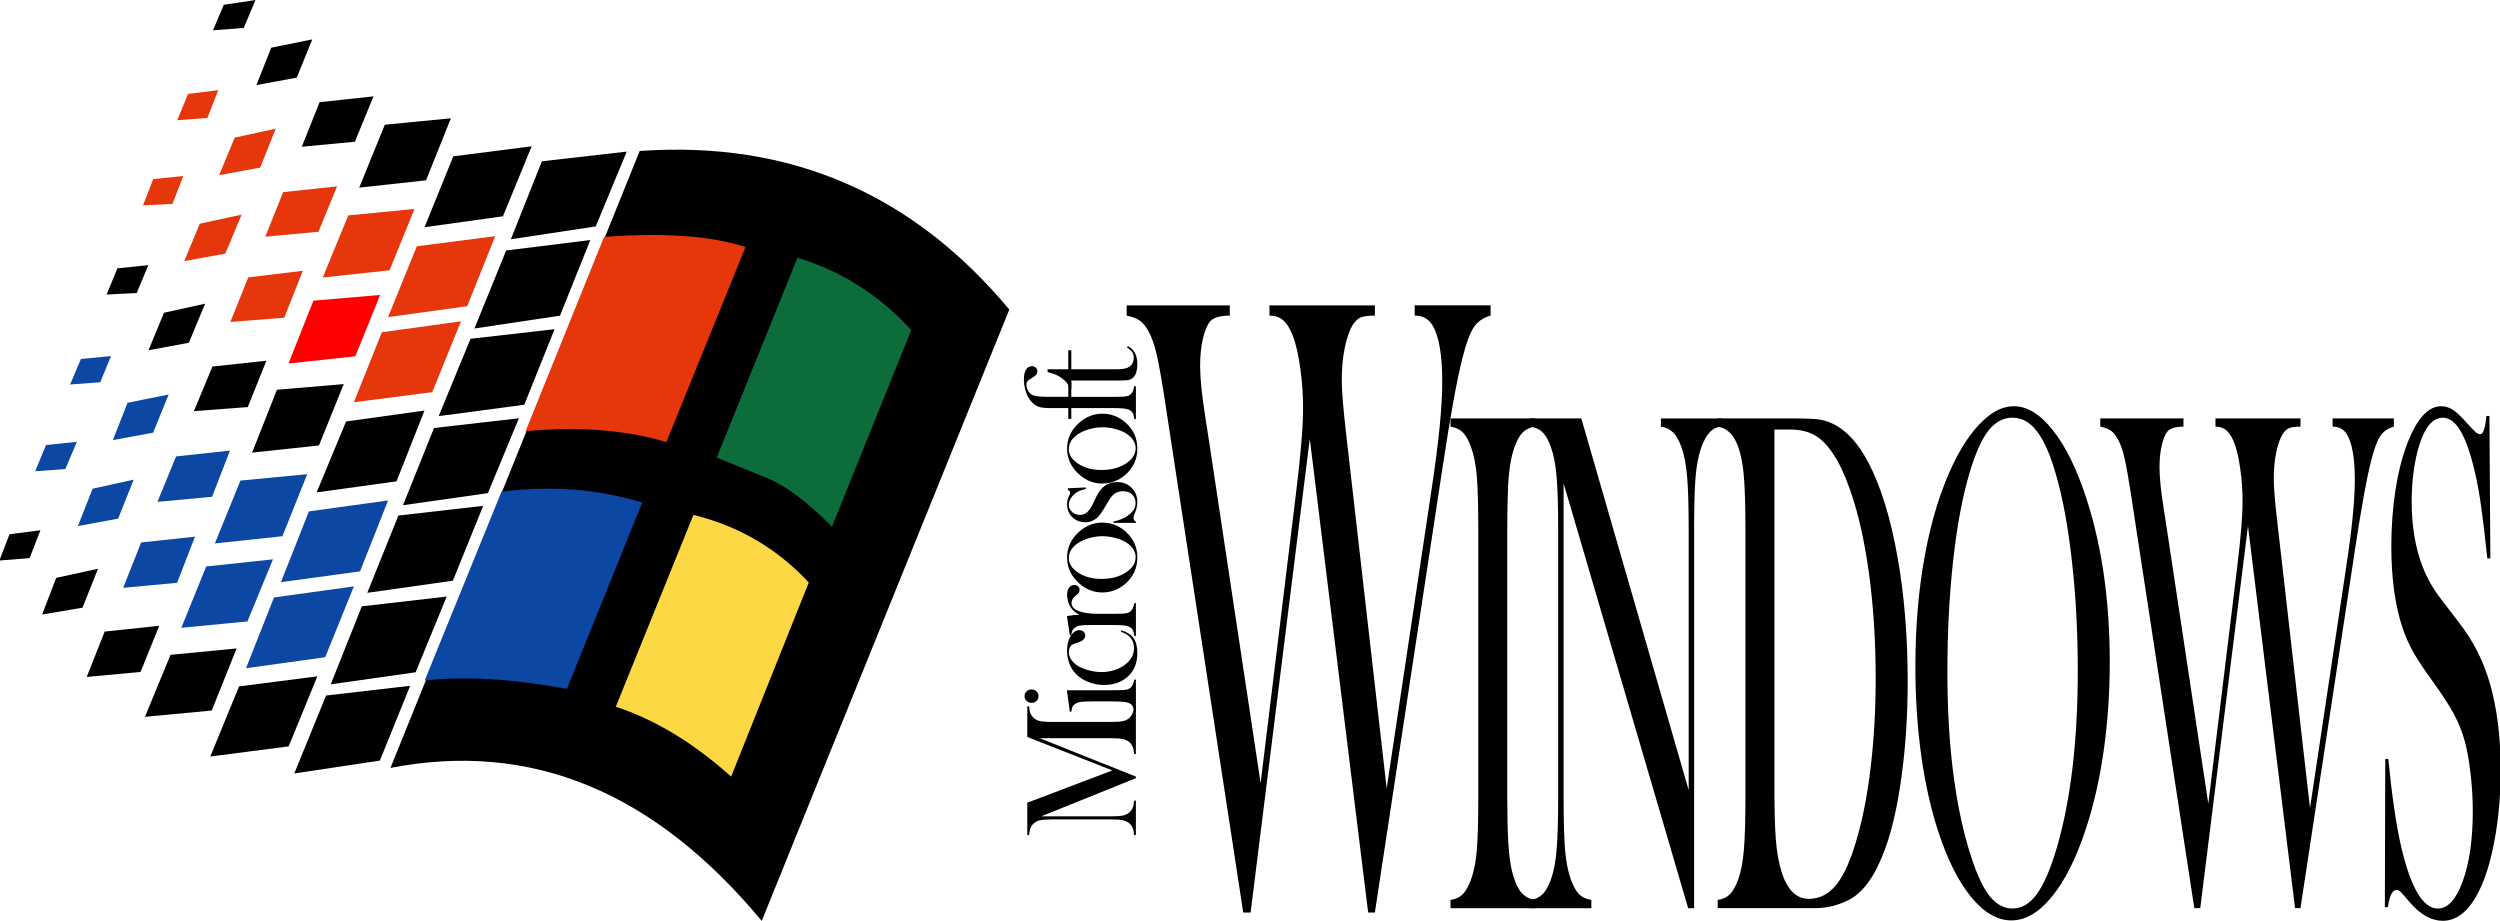
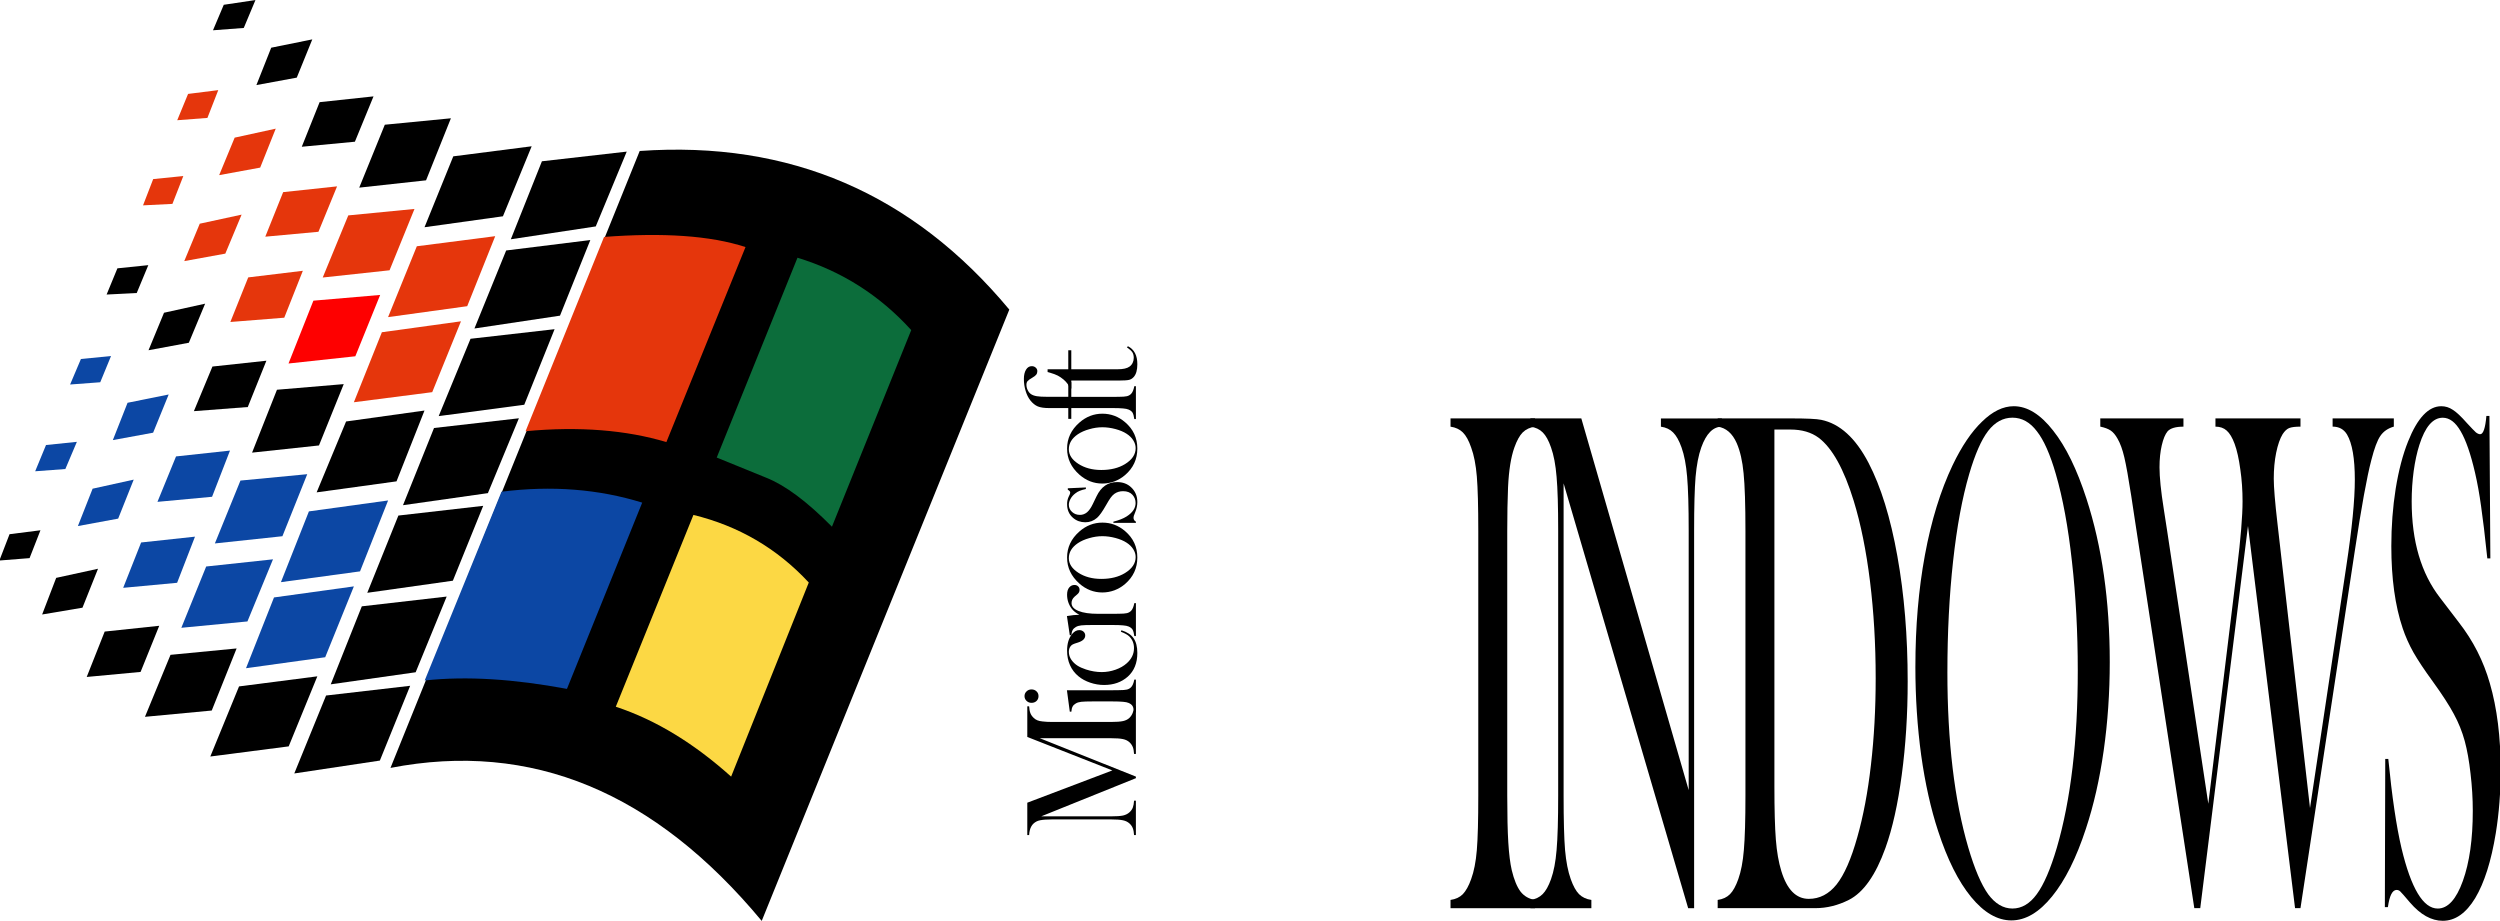
<svg xmlns="http://www.w3.org/2000/svg" xmlns:ns1="http://www.inkscape.org/namespaces/inkscape" xmlns:ns2="http://sodipodi.sourceforge.net/DTD/sodipodi-0.dtd" version="1.1" width="654.935" height="241.249" viewBox="0 60 654.936 241.249" id="svg4217" ns1:version="1.4 (86a8ad7, 2024-10-11)" ns2:docname="win311.svg">
  <defs id="defs4620" />
  <ns2:namedview pagecolor="#ffffff" bordercolor="#666666" borderopacity="1" objecttolerance="10" gridtolerance="10" guidetolerance="10" ns1:pageopacity="0" ns1:pageshadow="2" ns1:window-width="3840" ns1:window-height="2066" id="namedview4618" showgrid="false" ns1:zoom="2" ns1:cx="378.5" ns1:cy="113.25" ns1:window-x="-11" ns1:window-y="-11" ns1:window-maximized="1" ns1:current-layer="svg4217" fit-margin-top="0" fit-margin-left="0" fit-margin-right="0" fit-margin-bottom="0" showguides="true" ns1:guide-bbox="true" ns1:showpageshadow="2" ns1:pagecheckerboard="true" ns1:deskcolor="#d1d1d1" />
  <title id="title4219">Microsoft Windows Millenium Edition Logo</title>
  <filter id="shadow">
    <feGaussianBlur stdDeviation=".5" id="feGaussianBlur4222" />
  </filter>
  <g aria-label="INDOWS" transform="matrix(1.543,0,0,4.187,-1063.192,-5183.676)" style="font-style:normal;font-variant:normal;font-weight:normal;font-stretch:normal;font-size:45.978px;line-height:1.25;font-family:'Baskerville Old Face';-inkscape-font-specification:'Baskerville Old Face';letter-spacing:0px;word-spacing:0px;fill:#000000;fill-opacity:1;stroke:none;stroke-width:1.149" id="text1200" ns1:label="Windows">
-     <path d="m 880.333,1271.477 h 17.507 v 0.64 q -2.449,0 -3.34,0.362 -0.751,0.334 -1.225,1.085 -0.473,0.751 -0.473,1.698 0,1.169 0.891,3.228 l 0.724,1.726 8.656,21.153 6.04,-18.23 q 1.169,-3.507 1.169,-5.232 0,-1.28 -0.473,-2.477 -0.445,-1.225 -1.197,-1.976 -0.724,-0.724 -1.67,-1.03 -0.918,-0.306 -2.366,-0.306 v -0.64 h 17.896 v 0.64 q -1.642,0 -2.394,0.111 -0.724,0.111 -1.364,0.473 -0.835,0.501 -1.364,1.447 -0.501,0.918 -0.501,2.004 0,1.002 0.779,3.479 l 6.847,22.071 7.654,-18.787 q 1.781,-4.314 1.781,-6.68 0,-2.477 -1.642,-3.507 -1.002,-0.612 -3.034,-0.612 v -0.64 h 12.887 v 0.64 q -1.865,0.195 -2.839,0.724 -0.946,0.501 -1.893,1.865 -1.392,1.948 -3.479,7.042 l -11.439,27.721 h -1.141 l -9.908,-29.642 -10.048,29.642 h -1.252 l -12.441,-29.948 -0.835,-2.032 q -0.863,-2.06 -1.447,-2.978 -0.584,-0.918 -1.419,-1.447 -0.668,-0.445 -1.447,-0.64 -0.779,-0.195 -2.199,-0.306 z" style="font-style:normal;font-variant:normal;font-weight:normal;font-stretch:normal;font-size:57.001px;line-height:1.25;font-family:'Baskerville Old Face';-inkscape-font-specification:'Baskerville Old Face';letter-spacing:0px;word-spacing:0px;fill:#000000;fill-opacity:1;stroke:none;stroke-width:1.425" id="path1277" ns1:connector-curvature="0" transform="matrix(1,0,0,1,1.9444716e-5,0)" ns1:label="W" />
    <path d="m 949.661,1278.55 v 0.516 q -1.28,0.067 -2.088,0.359 -0.786,0.292 -1.414,0.943 -0.876,0.898 -1.078,2.492 -0.135,1.19 -0.135,2.739 v 16.546 q 0,1.863 0.18,2.941 0.18,1.078 0.584,1.729 0.584,0.898 1.504,1.347 0.92,0.426 2.447,0.516 v 0.516 h -14.346 v -0.516 q 1.302,-0.067 2.088,-0.359 0.808,-0.314 1.414,-0.943 0.718,-0.718 0.965,-1.818 0.247,-1.1 0.247,-3.413 v -16.546 q 0,-2.312 -0.247,-3.413 -0.247,-1.1 -0.965,-1.818 -0.606,-0.651 -1.414,-0.943 -0.808,-0.292 -2.088,-0.359 v -0.516 z" style="letter-spacing:-2.959px;fill:#000000;stroke-width:1.149" id="path1282" ns1:connector-curvature="0" ns1:label="I" />
    <path d="m 954.515,1282.613 v 19.532 q 0,2.312 0.247,3.413 0.269,1.1 0.965,1.818 0.629,0.651 1.414,0.943 0.808,0.292 2.088,0.359 v 0.516 h -10.35 v -0.516 q 1.28,-0.067 2.065,-0.359 0.808,-0.292 1.437,-0.943 0.696,-0.718 0.943,-1.818 0.269,-1.123 0.269,-3.413 v -16.568 q 0,-2.267 -0.269,-3.368 -0.247,-1.123 -0.943,-1.841 -0.606,-0.651 -1.414,-0.943 -0.786,-0.292 -2.088,-0.359 v -0.516 h 8.643 l 18.23,23.259 v -16.209 q 0,-2.312 -0.269,-3.413 -0.247,-1.1 -0.943,-1.818 -0.629,-0.651 -1.437,-0.943 -0.786,-0.292 -2.065,-0.359 v -0.516 h 10.35 v 0.516 q -2.245,0 -3.502,1.302 -0.696,0.718 -0.965,1.841 -0.247,1.1 -0.247,3.368 v 23.618 h -1.01 z" style="letter-spacing:-2.959px;fill:#000000;stroke-width:1.149" id="path1284" ns1:connector-curvature="0" ns1:label="N" />
    <path d="m 980.674,1308.678 q 1.302,-0.067 2.088,-0.359 0.786,-0.292 1.414,-0.943 0.696,-0.718 0.943,-1.818 0.269,-1.123 0.269,-3.413 v -16.546 q 0,-2.47 -0.314,-3.615 -0.292,-1.145 -1.167,-1.886 -1.1,-0.92 -3.233,-1.033 v -0.516 h 12.348 q 4.108,0 5.231,0.09 4.737,0.359 8.037,2.694 3.143,2.223 4.894,5.837 1.751,3.592 1.751,7.835 0,3.098 -1.01,5.859 -0.988,2.739 -2.761,4.557 -2.492,2.559 -6.219,3.255 -2.784,0.516 -5.68,0.516 h -16.591 z m 9.631,-29.432 v 22.316 q 0,2.2 0.247,3.345 0.247,1.145 0.92,1.953 1.437,1.751 4.67,1.751 2.761,0 4.715,-0.898 1.976,-0.92 3.525,-2.963 1.527,-1.976 2.312,-4.513 0.808,-2.559 0.808,-5.433 0,-3.188 -0.965,-6.062 -0.965,-2.874 -2.761,-5.029 -2.492,-2.986 -5.949,-3.951 -1.886,-0.516 -4.804,-0.516 z" style="letter-spacing:-2.959px;fill:#000000;stroke-width:1.149" id="path1286" ns1:connector-curvature="0" ns1:label="D" />
    <path d="m 1014.242,1294.085 q 0,-3.772 1.616,-6.982 1.616,-3.233 4.715,-5.635 2.312,-1.774 4.984,-2.716 2.672,-0.965 5.388,-0.965 3.457,0 6.69,1.527 3.233,1.504 5.657,4.266 3.951,4.49 3.951,10.215 0,2.874 -1.033,5.545 -1.033,2.672 -3.008,4.872 -2.425,2.739 -5.747,4.243 -3.3,1.504 -6.915,1.504 -3.57,0 -6.825,-1.459 -3.255,-1.459 -5.613,-4.131 -1.863,-2.088 -2.874,-4.737 -0.988,-2.672 -0.988,-5.545 z m 5.433,0.337 q 0,6.511 3.547,10.978 1.594,1.998 3.368,2.918 1.796,0.898 4.131,0.898 2.357,0 4.131,-0.898 1.796,-0.898 3.413,-2.918 3.547,-4.49 3.547,-11.068 0,-3.615 -0.988,-6.825 -0.965,-3.233 -2.739,-5.478 -1.437,-1.841 -3.21,-2.672 -1.751,-0.853 -4.153,-0.853 -2.38,0 -4.131,0.831 -1.729,0.831 -3.21,2.694 -1.774,2.223 -2.739,5.455 -0.965,3.233 -0.965,6.937 z" style="letter-spacing:-2.959px;fill:#000000;stroke-width:1.149" id="path1288" ns1:connector-curvature="0" ns1:label="O" />
    <path d="m 1045.633,1278.55 h 14.121 v 0.516 q -1.976,0 -2.694,0.292 -0.606,0.269 -0.988,0.876 -0.382,0.606 -0.382,1.369 0,0.943 0.718,2.604 l 0.584,1.392 6.982,17.062 4.872,-14.705 q 0.943,-2.829 0.943,-4.221 0,-1.033 -0.382,-1.998 -0.359,-0.988 -0.965,-1.594 -0.584,-0.584 -1.347,-0.831 -0.741,-0.247 -1.908,-0.247 v -0.516 h 14.436 v 0.516 q -1.325,0 -1.931,0.09 -0.584,0.09 -1.1,0.382 -0.673,0.404 -1.1,1.167 -0.404,0.741 -0.404,1.616 0,0.808 0.629,2.806 l 5.523,17.803 6.174,-15.154 q 1.437,-3.48 1.437,-5.388 0,-1.998 -1.325,-2.829 -0.808,-0.494 -2.447,-0.494 v -0.516 h 10.394 v 0.516 q -1.504,0.157 -2.29,0.584 -0.763,0.404 -1.527,1.504 -1.123,1.571 -2.806,5.68 l -9.227,22.36 h -0.92 l -7.992,-23.91 -8.104,23.91 h -1.01 l -10.035,-24.157 -0.673,-1.639 q -0.696,-1.661 -1.167,-2.402 -0.471,-0.741 -1.145,-1.167 -0.539,-0.359 -1.167,-0.516 -0.629,-0.157 -1.774,-0.247 z" style="letter-spacing:-2.959px;fill:#000000;stroke-width:1.149" id="path1290" ns1:connector-curvature="0" ns1:label="W" />
    <path d="m 1093.95,1309.127 0.067,-9.272 h 0.516 q 0.943,3.547 2.245,5.59 2.447,3.772 6.151,3.772 2.582,0 4.266,-1.729 1.684,-1.729 1.684,-4.378 0,-1.145 -0.382,-2.335 -0.359,-1.19 -0.988,-2.043 -0.651,-0.876 -1.841,-1.684 -1.167,-0.808 -3.592,-2.043 -2.133,-1.078 -3.278,-1.818 -1.123,-0.741 -1.819,-1.504 -1.931,-2.11 -1.931,-5.141 0,-1.863 0.741,-3.592 0.763,-1.729 2.11,-2.963 2.38,-2.2 5.635,-2.2 1.055,0 1.953,0.225 0.898,0.202 2.402,0.831 1.123,0.449 1.527,0.584 0.404,0.112 0.718,0.112 0.786,0 1.055,-1.145 h 0.516 l 0.157,8.913 h -0.516 q -0.606,-2.133 -1.055,-3.255 -0.426,-1.145 -1.033,-2.11 -1.1,-1.751 -2.425,-2.582 -1.325,-0.853 -3.053,-0.853 -2.514,0 -3.974,1.706 -0.606,0.696 -0.965,1.639 -0.337,0.943 -0.337,1.886 0,3.749 4.827,6.039 l 3.166,1.527 q 3.659,1.729 5.276,3.817 1.841,2.335 1.841,5.433 0,2.066 -0.831,3.951 -1.167,2.627 -3.502,4.064 -2.335,1.414 -5.5,1.414 -2.896,0 -5.568,-1.145 -1.392,-0.606 -1.661,-0.696 -0.269,-0.09 -0.606,-0.09 -1.078,0 -1.482,1.078 z" style="letter-spacing:-2.959px;fill:#000000;stroke-width:1.149" id="path1292" ns1:connector-curvature="0" ns1:label="S" />
  </g>
  <g aria-label="Microsoft" transform="matrix(0,-0.968,1.033,0,685.753,-12.757)" style="font-style:normal;font-variant:normal;font-weight:normal;font-stretch:normal;font-size:41.325px;line-height:1.25;font-family:'Baskerville Old Face';-inkscape-font-specification:'Baskerville Old Face';letter-spacing:0px;word-spacing:0px;fill:#000000;fill-opacity:1;stroke:none;stroke-width:1.033" id="text1352" ns1:label="Microsoft">
    <path d="m -266.312,-402.854 q -1.15,0.06 -1.856,0.323 -0.686,0.242 -1.271,0.827 -0.444,0.424 -0.666,0.948 -0.222,0.504 -0.303,1.291 -0.141,1.049 -0.141,2.482 v 14.871 q 0,2.078 0.242,3.087 0.242,1.009 0.868,1.614 1.11,1.069 3.128,1.17 v 0.464 h -12.894 v -0.464 q 1.17,-0.06 1.877,-0.323 0.726,-0.282 1.291,-0.847 0.626,-0.646 0.847,-1.634 0.242,-1.009 0.242,-3.067 v -18.039 l -10.392,24.375 h -0.424 l -10.331,-24.012 v 17.676 q 0,2.078 0.222,3.067 0.242,0.989 0.868,1.634 0.565,0.585 1.271,0.847 0.726,0.262 1.877,0.323 v 0.464 h -9.302 v -0.464 q 1.15,-0.06 1.856,-0.323 0.726,-0.262 1.291,-0.847 0.626,-0.646 0.847,-1.634 0.242,-1.009 0.242,-3.067 v -14.871 q 0,-0.928 -0.06,-1.755 -0.101,-1.493 -0.464,-2.179 -0.504,-0.948 -1.392,-1.392 -0.868,-0.464 -2.32,-0.545 v -0.464 h 8.757 l 8.737,21.57 9.06,-21.57 h 8.293 z" style="font-style:normal;font-variant:normal;font-weight:normal;font-stretch:normal;font-size:41.325px;line-height:1.25;font-family:'Baskerville Old Face';-inkscape-font-specification:'Baskerville Old Face';letter-spacing:-3.26px;word-spacing:0px;fill:#000000;fill-opacity:1;stroke:none;stroke-width:1.033" id="path1354" ns1:connector-curvature="0" ns1:label="M" />
    <path d="m -267.756,-392.543 5.791,-0.726 v 11.663 l 0.02,1.534 q 0,1.372 0.161,2.018 0.161,0.626 0.626,1.049 0.565,0.545 2.078,0.827 v 0.404 h -8.898 v -0.404 q 1.211,-0.161 1.735,-0.444 0.525,-0.303 0.847,-1.009 0.222,-0.464 0.303,-1.392 0.101,-0.948 0.101,-2.724 v -4.984 q 0,-2.078 -0.101,-2.906 -0.101,-0.847 -0.444,-1.372 -0.343,-0.565 -0.827,-0.807 -0.484,-0.262 -1.392,-0.323 z m 4.197,-7.93 q -0.787,0 -1.312,-0.504 -0.504,-0.504 -0.504,-1.271 0,-0.747 0.525,-1.251 0.525,-0.525 1.291,-0.525 0.767,0 1.291,0.525 0.525,0.504 0.525,1.251 0,0.767 -0.525,1.271 -0.504,0.504 -1.291,0.504 z" style="font-style:normal;font-variant:normal;font-weight:normal;font-stretch:normal;font-size:41.325px;line-height:1.25;font-family:'Baskerville Old Face';-inkscape-font-specification:'Baskerville Old Face';letter-spacing:-3.26px;word-spacing:0px;fill:#000000;fill-opacity:1;stroke:none;stroke-width:1.033" id="path1356" ns1:connector-curvature="0" ns1:label="i" />
    <path d="m -246.136,-379.588 0.404,0.141 q -0.706,2.139 -2.159,3.087 -1.453,0.948 -3.995,0.948 -4.076,0 -6.396,-2.421 -2.26,-2.381 -2.26,-6.013 0,-1.776 0.626,-3.511 0.626,-1.735 1.715,-2.966 1.231,-1.412 3.007,-2.159 1.796,-0.747 3.915,-0.747 2.926,0 4.58,1.312 1.009,0.807 1.009,1.776 0,0.646 -0.424,1.09 -0.424,0.424 -1.029,0.424 -1.312,0 -1.937,-1.917 -0.282,-0.888 -0.464,-1.211 -0.161,-0.323 -0.484,-0.565 -0.626,-0.464 -1.534,-0.464 -1.19,0 -2.199,0.666 -0.888,0.585 -1.513,1.473 -0.605,0.868 -1.069,2.199 -0.706,2.038 -0.706,3.995 0,1.796 0.646,3.511 0.646,1.715 1.755,2.865 1.735,1.816 4.076,1.816 1.937,0 3.208,-1.231 0.646,-0.646 1.231,-2.099 z" style="font-style:normal;font-variant:normal;font-weight:normal;font-stretch:normal;font-size:41.325px;line-height:1.25;font-family:'Baskerville Old Face';-inkscape-font-specification:'Baskerville Old Face';letter-spacing:-3.26px;word-spacing:0px;fill:#000000;fill-opacity:1;stroke:none;stroke-width:1.033" id="path1358" ns1:connector-curvature="0" ns1:label="c" />
    <path d="m -241.547,-390.121 q 0.726,-1.271 1.634,-1.917 1.675,-1.19 3.814,-1.19 1.312,0 1.998,0.585 0.626,0.525 0.626,1.291 0,0.565 -0.383,0.928 -0.363,0.363 -0.948,0.363 -0.686,0 -1.19,-0.565 l -0.626,-0.686 q -0.747,-0.787 -1.755,-0.787 -1.372,0 -2.139,1.776 -0.767,1.776 -0.767,4.944 v 3.773 l 0.02,1.534 q 0,1.372 0.161,2.018 0.161,0.626 0.626,1.049 0.565,0.545 2.078,0.827 v 0.404 h -8.898 v -0.404 q 1.211,-0.161 1.735,-0.444 0.525,-0.303 0.847,-1.009 0.222,-0.464 0.303,-1.392 0.101,-0.948 0.101,-2.724 v -4.984 q 0,-2.078 -0.101,-2.906 -0.101,-0.847 -0.444,-1.372 -0.343,-0.565 -0.827,-0.807 -0.484,-0.262 -1.392,-0.323 v -0.404 l 5.186,-0.726 q 0.343,1.836 0.343,3.148 z" style="font-style:normal;font-variant:normal;font-weight:normal;font-stretch:normal;font-size:41.325px;line-height:1.25;font-family:'Baskerville Old Face';-inkscape-font-specification:'Baskerville Old Face';letter-spacing:-3.26px;word-spacing:0px;fill:#000000;fill-opacity:1;stroke:none;stroke-width:1.033" id="path1360" ns1:connector-curvature="0" ns1:label="r" />
    <path d="m -235.505,-384.29 q 0,-3.269 2.421,-5.831 2.946,-3.107 7.042,-3.107 4.096,0 7.022,3.107 2.421,2.583 2.421,5.852 0,3.228 -2.3,5.751 -2.825,3.107 -7.143,3.107 -4.318,0 -7.163,-3.107 -1.11,-1.211 -1.715,-2.704 -0.585,-1.493 -0.585,-3.067 z m 3.672,-0.222 q 0,3.511 1.574,5.952 1.776,2.724 4.338,2.724 1.09,0 2.119,-0.605 1.029,-0.605 1.776,-1.695 0.787,-1.13 1.271,-2.825 0.484,-1.715 0.484,-3.309 0,-1.655 -0.525,-3.329 -0.504,-1.695 -1.372,-2.906 -1.655,-2.28 -4.056,-2.28 -2.28,0 -3.935,2.401 -1.675,2.401 -1.675,5.872 z" style="font-style:normal;font-variant:normal;font-weight:normal;font-stretch:normal;font-size:41.325px;line-height:1.25;font-family:'Baskerville Old Face';-inkscape-font-specification:'Baskerville Old Face';letter-spacing:-3.26px;word-spacing:0px;fill:#000000;fill-opacity:1;stroke:none;stroke-width:1.033" id="path1362" ns1:connector-curvature="0" ns1:label="o" />
    <path d="m -216.67,-375.775 v -5.71 h 0.323 q 0.565,2.099 1.412,3.35 1.554,2.28 3.632,2.28 1.271,0 2.199,-0.767 1.009,-0.847 1.009,-2.401 0,-1.271 -0.726,-2.22 -0.404,-0.504 -1.029,-0.928 -0.605,-0.424 -2.058,-1.19 -2.542,-1.352 -3.39,-2.26 -1.211,-1.291 -1.211,-2.986 0,-1.816 1.211,-3.128 1.392,-1.493 3.693,-1.493 1.029,0 1.917,0.363 l 0.686,0.303 q 0.323,0.121 0.565,0.121 0.383,0 0.726,-0.605 h 0.404 l 0.222,4.58 h -0.424 q -0.222,-0.969 -0.484,-1.554 -0.242,-0.585 -0.706,-1.13 -0.626,-0.767 -1.453,-1.19 -0.827,-0.444 -1.634,-0.444 -1.13,0 -1.937,0.827 -0.787,0.807 -0.787,1.998 0,0.989 0.706,1.796 0.726,0.787 2.22,1.453 l 2.139,0.969 q 1.917,0.868 2.865,2.159 0.948,1.291 0.948,3.047 0,2.119 -1.372,3.511 -1.574,1.614 -4.036,1.614 -1.332,0 -2.704,-0.525 -0.888,-0.343 -1.069,-0.383 -0.182,-0.06 -0.464,-0.06 -0.706,0 -1.069,0.605 z" style="font-style:normal;font-variant:normal;font-weight:normal;font-stretch:normal;font-size:41.325px;line-height:1.25;font-family:'Baskerville Old Face';-inkscape-font-specification:'Baskerville Old Face';letter-spacing:-3.26px;word-spacing:0px;fill:#000000;fill-opacity:1;stroke:none;stroke-width:1.033" id="path1364" ns1:connector-curvature="0" ns1:label="s" />
    <path d="m -206.027,-384.29 q 0,-3.269 2.421,-5.831 2.946,-3.107 7.042,-3.107 4.096,0 7.022,3.107 2.421,2.583 2.421,5.852 0,3.228 -2.3,5.751 -2.825,3.107 -7.143,3.107 -4.318,0 -7.163,-3.107 -1.11,-1.211 -1.715,-2.704 -0.585,-1.493 -0.585,-3.067 z m 3.672,-0.222 q 0,3.511 1.574,5.952 1.776,2.724 4.338,2.724 1.09,0 2.119,-0.605 1.029,-0.605 1.776,-1.695 0.787,-1.13 1.271,-2.825 0.484,-1.715 0.484,-3.309 0,-1.655 -0.525,-3.329 -0.504,-1.695 -1.372,-2.906 -1.655,-2.28 -4.056,-2.28 -2.28,0 -3.935,2.401 -1.675,2.401 -1.675,5.872 z" style="font-style:normal;font-variant:normal;font-weight:normal;font-stretch:normal;font-size:41.325px;line-height:1.25;font-family:'Baskerville Old Face';-inkscape-font-specification:'Baskerville Old Face';letter-spacing:-3.26px;word-spacing:0px;fill:#000000;fill-opacity:1;stroke:none;stroke-width:1.033" id="path1366" ns1:connector-curvature="0" ns1:label="o" />
    <path d="m -182.572,-392.159 v 10.553 l 0.02,1.534 q 0,1.372 0.161,2.018 0.161,0.626 0.626,1.049 0.565,0.545 2.078,0.827 v 0.404 h -8.898 v -0.404 q 1.211,-0.161 1.735,-0.444 0.525,-0.303 0.847,-1.009 0.222,-0.464 0.303,-1.392 0.101,-0.948 0.101,-2.724 v -10.412 h -2.926 v -0.767 h 2.926 v -4.923 q 0,-1.776 0.444,-2.805 0.464,-1.029 1.634,-1.897 1.049,-0.767 2.563,-1.19 1.534,-0.444 3.228,-0.444 1.574,0 2.522,0.545 0.948,0.545 0.948,1.453 0,0.605 -0.404,1.009 -0.383,0.404 -0.948,0.404 -0.545,0 -0.948,-0.282 -0.404,-0.303 -0.807,-0.969 -0.565,-0.928 -0.928,-1.211 -0.363,-0.303 -0.989,-0.303 -0.767,0 -1.453,0.323 -0.686,0.303 -1.069,0.807 -0.424,0.565 -0.585,1.493 -0.161,0.908 -0.161,2.643 v 5.347 h 3.975 v 0.767 z" style="font-style:normal;font-variant:normal;font-weight:normal;font-stretch:normal;font-size:41.325px;line-height:1.25;font-family:'Baskerville Old Face';-inkscape-font-specification:'Baskerville Old Face';letter-spacing:-3.26px;word-spacing:0px;fill:#000000;fill-opacity:1;stroke:none;stroke-width:1.033" id="path1368" ns1:connector-curvature="0" ns1:label="f" />
    <path d="m -175.097,-392.926 h 5.145 v 0.767 h -5.145 v 11.744 q 0,2.119 0.726,3.027 0.383,0.504 1.009,0.787 0.626,0.282 1.352,0.282 0.908,0 1.513,-0.363 0.605,-0.383 1.332,-1.372 l 0.303,0.262 q -0.666,1.211 -1.877,1.796 -1.19,0.585 -2.986,0.585 -2.381,0 -3.471,-0.928 -0.585,-0.484 -0.767,-1.15 -0.182,-0.686 -0.182,-2.442 v -12.228 h -2.159 v -0.323 q 1.312,-0.424 2.421,-1.634 0.666,-0.747 1.069,-1.473 0.404,-0.747 0.767,-1.917 l 0.202,-0.666 h 0.747 z" style="font-style:normal;font-variant:normal;font-weight:normal;font-stretch:normal;font-size:41.325px;line-height:1.25;font-family:'Baskerville Old Face';-inkscape-font-specification:'Baskerville Old Face';letter-spacing:-3.26px;word-spacing:0px;fill:#000000;fill-opacity:1;stroke:none;stroke-width:1.033" id="path1370" ns1:connector-curvature="0" ns1:label="t" />
  </g>
  <g id="g1493" transform="matrix(2.405,-0.12,-0.082,2.619,760.239,-398.862)" ns1:label="Logo">
    <path ns1:connector-curvature="0" id="path4518-2" d="m -224.371,257.042 24.924,-60.007 c -10.934,-12.112 -24.534,-18.049 -40.865,-17.739 l -25.083,60.561 c 15.313,-2.032 28.903,3.74 41.025,17.185 z" style="fill:#000000;fill-opacity:1;stroke-width:4.693" />
    <path ns1:connector-curvature="0" id="path4520-4" d="m -241.725,179.295 -9.221,0.544 -3.125,7.659 9.221,-0.863 z" style="fill:#000000;fill-opacity:1;stroke-width:4.693" />
    <path ns1:connector-curvature="0" id="path4522-2" d="m -245.395,187.972 -9.146,0.624 -3.196,7.659 9.292,-0.859 z" style="fill:#000000;fill-opacity:1;stroke-width:4.693" />
    <path ns1:connector-curvature="0" id="path4524-0" d="m -248.99,196.725 -9.137,0.54 -3.21,7.588 9.297,-0.709 z" style="fill:#000000;fill-opacity:1;stroke-width:4.693" />
    <path ns1:connector-curvature="0" id="path4526-9" d="m -252.58,205.472 -9.226,0.549 -3.121,7.579 9.221,-0.784 z" style="fill:#000000;fill-opacity:1;stroke-width:4.693" />
    <path ns1:connector-curvature="0" id="path4528-6" d="m -256.174,214.065 -9.221,0.549 -3.13,7.584 9.297,-0.784 z" style="fill:#000000;fill-opacity:1;stroke-width:4.693" />
    <path ns1:connector-curvature="0" id="path4530-0" d="m -259.849,222.972 -9.226,0.554 -3.121,7.659 9.221,-0.784 z" style="fill:#000000;fill-opacity:1;stroke-width:4.693" />
    <path ns1:connector-curvature="0" id="path4532-1" d="m -263.528,231.729 -9.142,0.554 -3.201,7.649 9.292,-0.863 z" style="fill:#000000;fill-opacity:1;stroke-width:4.693" />
    <path ns1:connector-curvature="0" id="path4534-2" d="m -260.633,178.901 -2.895,6.959 8.518,-0.704 2.895,-6.87 z" style="fill:#000000;fill-opacity:1;stroke-width:4.693" />
    <path style="fill:#e5360c;fill-opacity:1;stroke-width:4.693" ns1:connector-curvature="0" id="path4536-6" d="m -258.601,193.984 2.816,-6.875 -8.518,0.619 -2.895,6.955 z" />
    <path style="fill:#e5360c;fill-opacity:1;stroke-width:4.693" ns1:connector-curvature="0" id="path4538-8" d="m -262.125,202.422 2.895,-6.955 -8.593,0.699 -2.816,6.875 z" />
    <path ns1:connector-curvature="0" id="path4540-2" d="m -271.422,204.928 -2.971,6.955 8.677,-0.704 2.811,-6.955 z" style="fill:#000000;fill-opacity:1;stroke-width:4.693" />
    <path style="fill:#0c47a4;fill-opacity:1;stroke-width:4.693" ns1:connector-curvature="0" id="path4542-0" d="m -275.171,213.75 -2.811,6.95 8.593,-0.685 2.82,-6.964 z" />
    <path style="fill:#0c47a4;fill-opacity:1;stroke-width:4.693" ns1:connector-curvature="0" id="path4544-0" d="m -278.686,222.197 -2.811,6.95 8.602,-0.704 2.886,-6.955 z" />
    <path ns1:connector-curvature="0" id="path4546-0" d="m -276.574,237.191 2.886,-6.875 -8.508,0.619 -2.895,6.88 z" style="fill:#000000;fill-opacity:1;stroke-width:4.693" />
    <path ns1:connector-curvature="0" id="path4548-1" d="m -261.022,175.077 -7.189,0.314 -2.576,6.176 7.265,-0.399 z" style="fill:#000000;fill-opacity:1;stroke-width:4.693" />
    <path style="fill:#e5360c;fill-opacity:1;stroke-width:4.693" ns1:connector-curvature="0" id="path4550-3" d="m -271.886,184.293 -2.576,6.096 7.265,-0.39 2.511,-6.021 z" />
    <path style="fill:#fe0000;fill-opacity:1;stroke-width:4.693" ns1:connector-curvature="0" id="path4552-5" d="m -275.401,192.661 -2.501,6.171 7.265,-0.39 2.501,-6.021 z" />
    <path ns1:connector-curvature="0" id="path4554-3" d="m -271.806,201.173 -7.265,0.23 -2.501,6.176 7.274,-0.385 z" style="fill:#000000;fill-opacity:1;stroke-width:4.693" />
    <path style="fill:#0c47a4;fill-opacity:1;stroke-width:4.693" ns1:connector-curvature="0" id="path4556-1" d="m -282.745,210.32 -2.576,6.171 7.344,-0.385 2.497,-6.091 z" />
    <path style="fill:#0c47a4;fill-opacity:1;stroke-width:4.693" ns1:connector-curvature="0" id="path4558-2" d="m -286.19,218.758 -2.501,6.016 7.189,-0.305 2.576,-6.096 z" />
    <path ns1:connector-curvature="0" id="path4560-8" d="m -285.092,233.216 2.501,-6.096 -7.189,0.31 -2.576,6.082 z" style="fill:#000000;fill-opacity:1;stroke-width:4.693" />
    <path ns1:connector-curvature="0" id="path4562-4" d="m -275.401,172.805 -1.793,4.378 5.777,-0.239 1.877,-4.449 z" style="fill:#000000;fill-opacity:1;stroke-width:4.693" />
    <path style="fill:#e5360c;fill-opacity:1;stroke-width:4.693" ns1:connector-curvature="0" id="path4564-1" d="m -279.071,181.637 -1.797,4.374 5.782,-0.225 1.877,-4.458 z" />
    <path style="fill:#e5360c;fill-opacity:1;stroke-width:4.693" ns1:connector-curvature="0" id="path4566-4" d="m -282.591,190.004 -1.797,4.378 5.866,-0.16 1.868,-4.608 z" />
    <path ns1:connector-curvature="0" id="path4568-2" d="m -280.324,198.442 -5.866,0.314 -1.872,4.378 5.866,-0.145 z" style="fill:#000000;fill-opacity:1;stroke-width:4.693" />
    <path style="fill:#0c47a4;fill-opacity:1;stroke-width:4.693" ns1:connector-curvature="0" id="path4570-3" d="m -289.855,207.579 -1.872,4.458 5.941,-0.235 1.797,-4.538 z" />
    <path style="fill:#0c47a4;fill-opacity:1;stroke-width:4.693" ns1:connector-curvature="0" id="path4572-3" d="m -293.37,216.026 -1.802,4.454 5.866,-0.235 1.793,-4.533 z" />
    <path ns1:connector-curvature="0" id="path4574-8" d="m -297.04,224.769 -1.807,4.458 5.861,-0.235 1.877,-4.529 z" style="fill:#000000;fill-opacity:1;stroke-width:4.693" />
    <path ns1:connector-curvature="0" id="path4576-1" d="m -277.977,170.233 1.563,-3.754 -4.454,0.629 -1.488,3.67 z" style="fill:#000000;fill-opacity:1;stroke-width:4.693" />
    <path style="fill:#e5360c;fill-opacity:1;stroke-width:4.693" ns1:connector-curvature="0" id="path4578-4" d="m -284.547,175.935 -1.563,3.679 4.449,-0.549 1.563,-3.825 z" />
    <path style="fill:#e5360c;fill-opacity:1;stroke-width:4.693" ns1:connector-curvature="0" id="path4580-1" d="m -288.062,184.382 -1.563,3.67 4.454,-0.544 1.643,-3.825 z" />
    <path ns1:connector-curvature="0" id="path4582-2" d="m -291.657,193.125 -1.563,3.679 4.374,-0.549 1.643,-3.834 z" style="fill:#000000;fill-opacity:1;stroke-width:4.693" />
    <path style="fill:#0c47a4;fill-opacity:1;stroke-width:4.693" ns1:connector-curvature="0" id="path4584-2" d="m -295.327,201.962 -1.478,3.665 4.369,-0.54 1.567,-3.75 z" />
    <path style="fill:#0c47a4;fill-opacity:1;stroke-width:4.693" ns1:connector-curvature="0" id="path4586-9" d="m -298.847,210.395 -1.478,3.67 4.369,-0.544 1.563,-3.829 z" />
    <path ns1:connector-curvature="0" id="path4588-2" d="m -302.516,219.147 -1.408,3.599 4.378,-0.479 1.563,-3.825 z" style="fill:#000000;fill-opacity:1;stroke-width:4.693" />
    <path ns1:connector-curvature="0" id="path4590-5" d="m -286.19,162.57 -1.089,2.501 3.351,-0.08 1.178,-2.736 z" style="fill:#000000;fill-opacity:1;stroke-width:4.693" />
    <path style="fill:#e5360c;fill-opacity:1;stroke-width:4.693" ns1:connector-curvature="0" id="path4592-2" d="m -289.78,171.322 -1.093,2.581 3.285,-0.08 1.089,-2.731 z" />
    <path style="fill:#e5360c;fill-opacity:1;stroke-width:4.693" ns1:connector-curvature="0" id="path4594-9" d="m -293.295,179.68 -1.018,2.581 h 3.201 l 1.093,-2.736 z" />
    <path ns1:connector-curvature="0" id="path4596-1" d="m -296.894,188.442 -1.089,2.572 h 3.28 l 1.169,-2.736 z" style="fill:#000000;fill-opacity:1;stroke-width:4.693" />
    <path style="fill:#0c47a4;fill-opacity:1;stroke-width:4.693" ns1:connector-curvature="0" id="path4598-2" d="m -300.564,197.344 -1.093,2.501 3.28,-0.075 1.089,-2.576 z" />
    <path style="fill:#0c47a4;fill-opacity:1;stroke-width:4.693" ns1:connector-curvature="0" id="path4600-1" d="m -304.079,205.787 -1.093,2.576 3.285,-0.075 1.164,-2.666 z" />
    <path ns1:connector-curvature="0" id="path4602-1" d="m -307.754,214.539 -1.018,2.586 3.285,-0.089 1.093,-2.736 z" style="fill:#000000;fill-opacity:1;stroke-width:4.693" />
    <path style="fill:#e5360c;fill-opacity:1;stroke-width:4.693" ns1:connector-curvature="0" id="path4604-0" d="m -236.408,208.593 7.968,-19.142 c -3.904,-1.333 -9.067,-1.872 -15.468,-1.722 l -7.898,19.072 c 5.861,-0.239 11.024,0.399 15.397,1.793 z" />
    <path style="fill:#0c6d3b;fill-opacity:1;stroke-width:4.693" ns1:connector-curvature="0" id="path4606-4" d="m -210.077,198.597 c -3.595,-3.675 -7.818,-6.251 -12.657,-7.818 l -8.128,19.616 5.467,2.267 c 2.102,0.854 4.529,2.581 7.34,5.237 z" />
    <path style="fill:#fcd844;fill-opacity:1;stroke-width:4.693" ns1:connector-curvature="0" id="path4608-8" d="m -220.392,223.375 c -3.599,-3.604 -7.893,-6.026 -12.816,-7.349 l -7.814,18.828 c 4.529,1.567 8.757,4.144 12.821,7.579 z" />
    <path style="fill:#0c47a4;fill-opacity:1;stroke-width:4.693" ns1:connector-curvature="0" id="path4610-7" d="m -246.413,232.822 7.574,-18.283 c -4.768,-1.563 -9.916,-2.187 -15.388,-1.797 l -7.734,18.527 c 4.608,-0.249 9.766,0.31 15.547,1.553 z" />
  </g>
</svg>